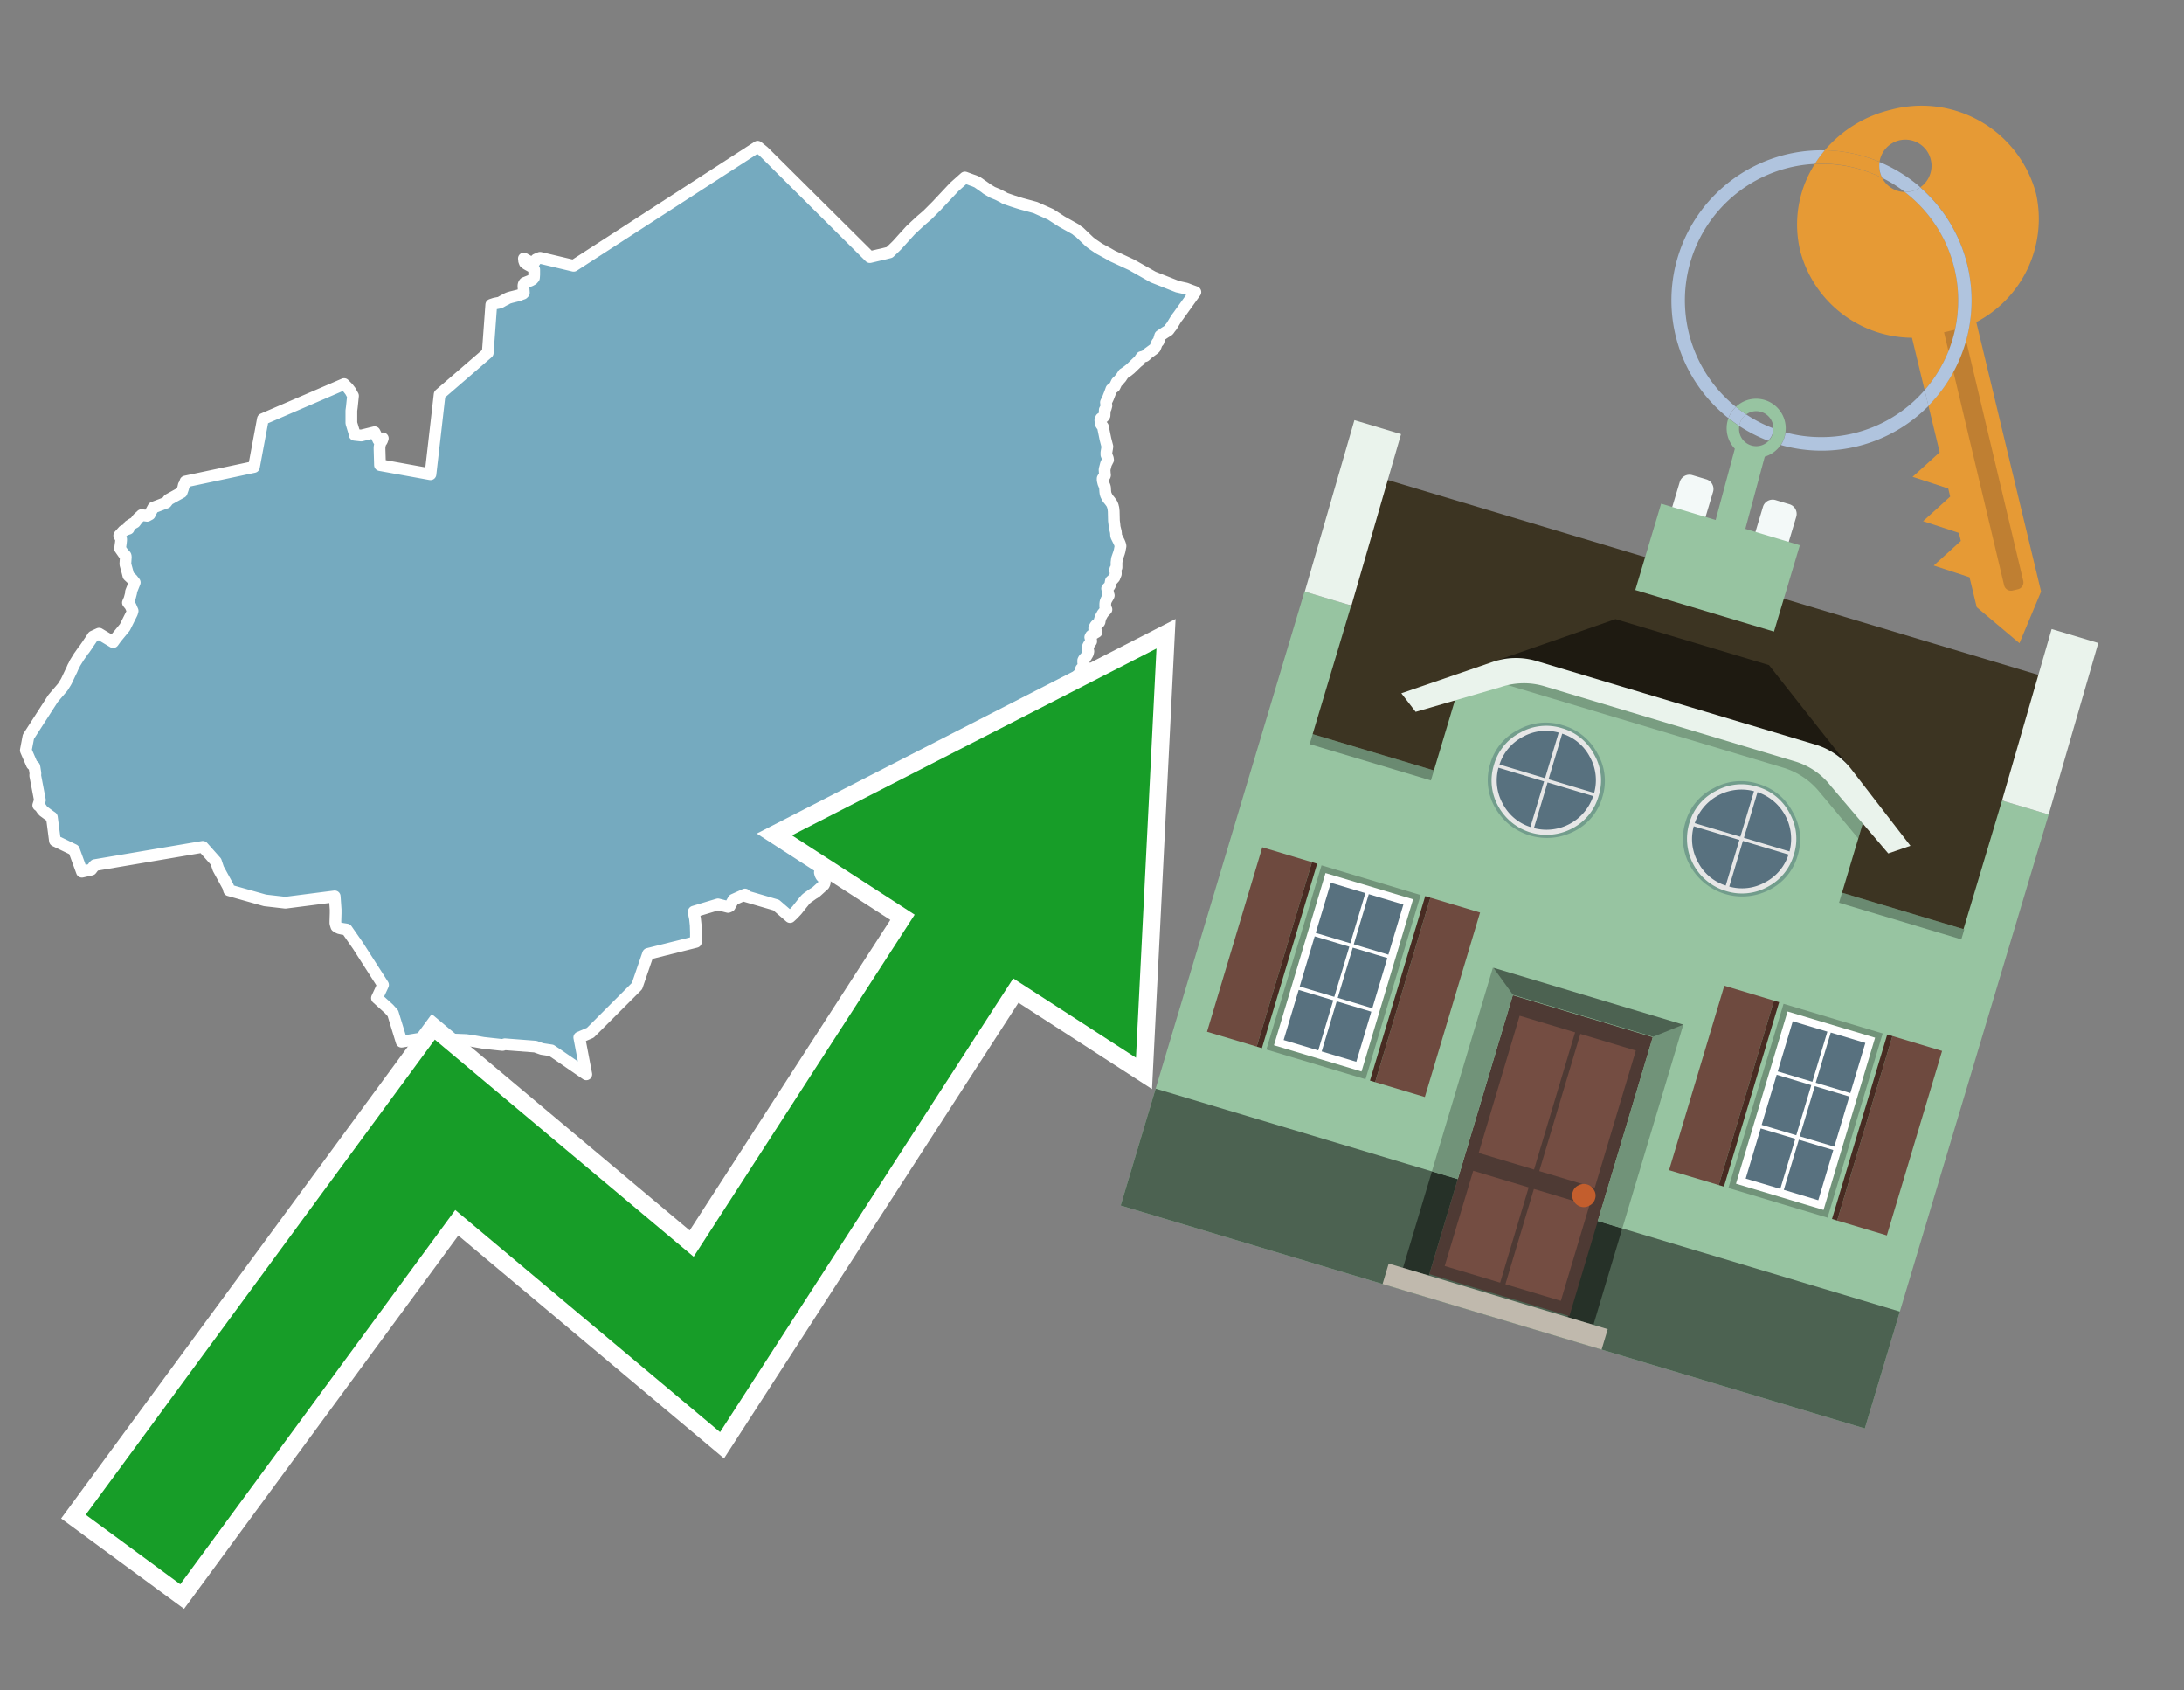
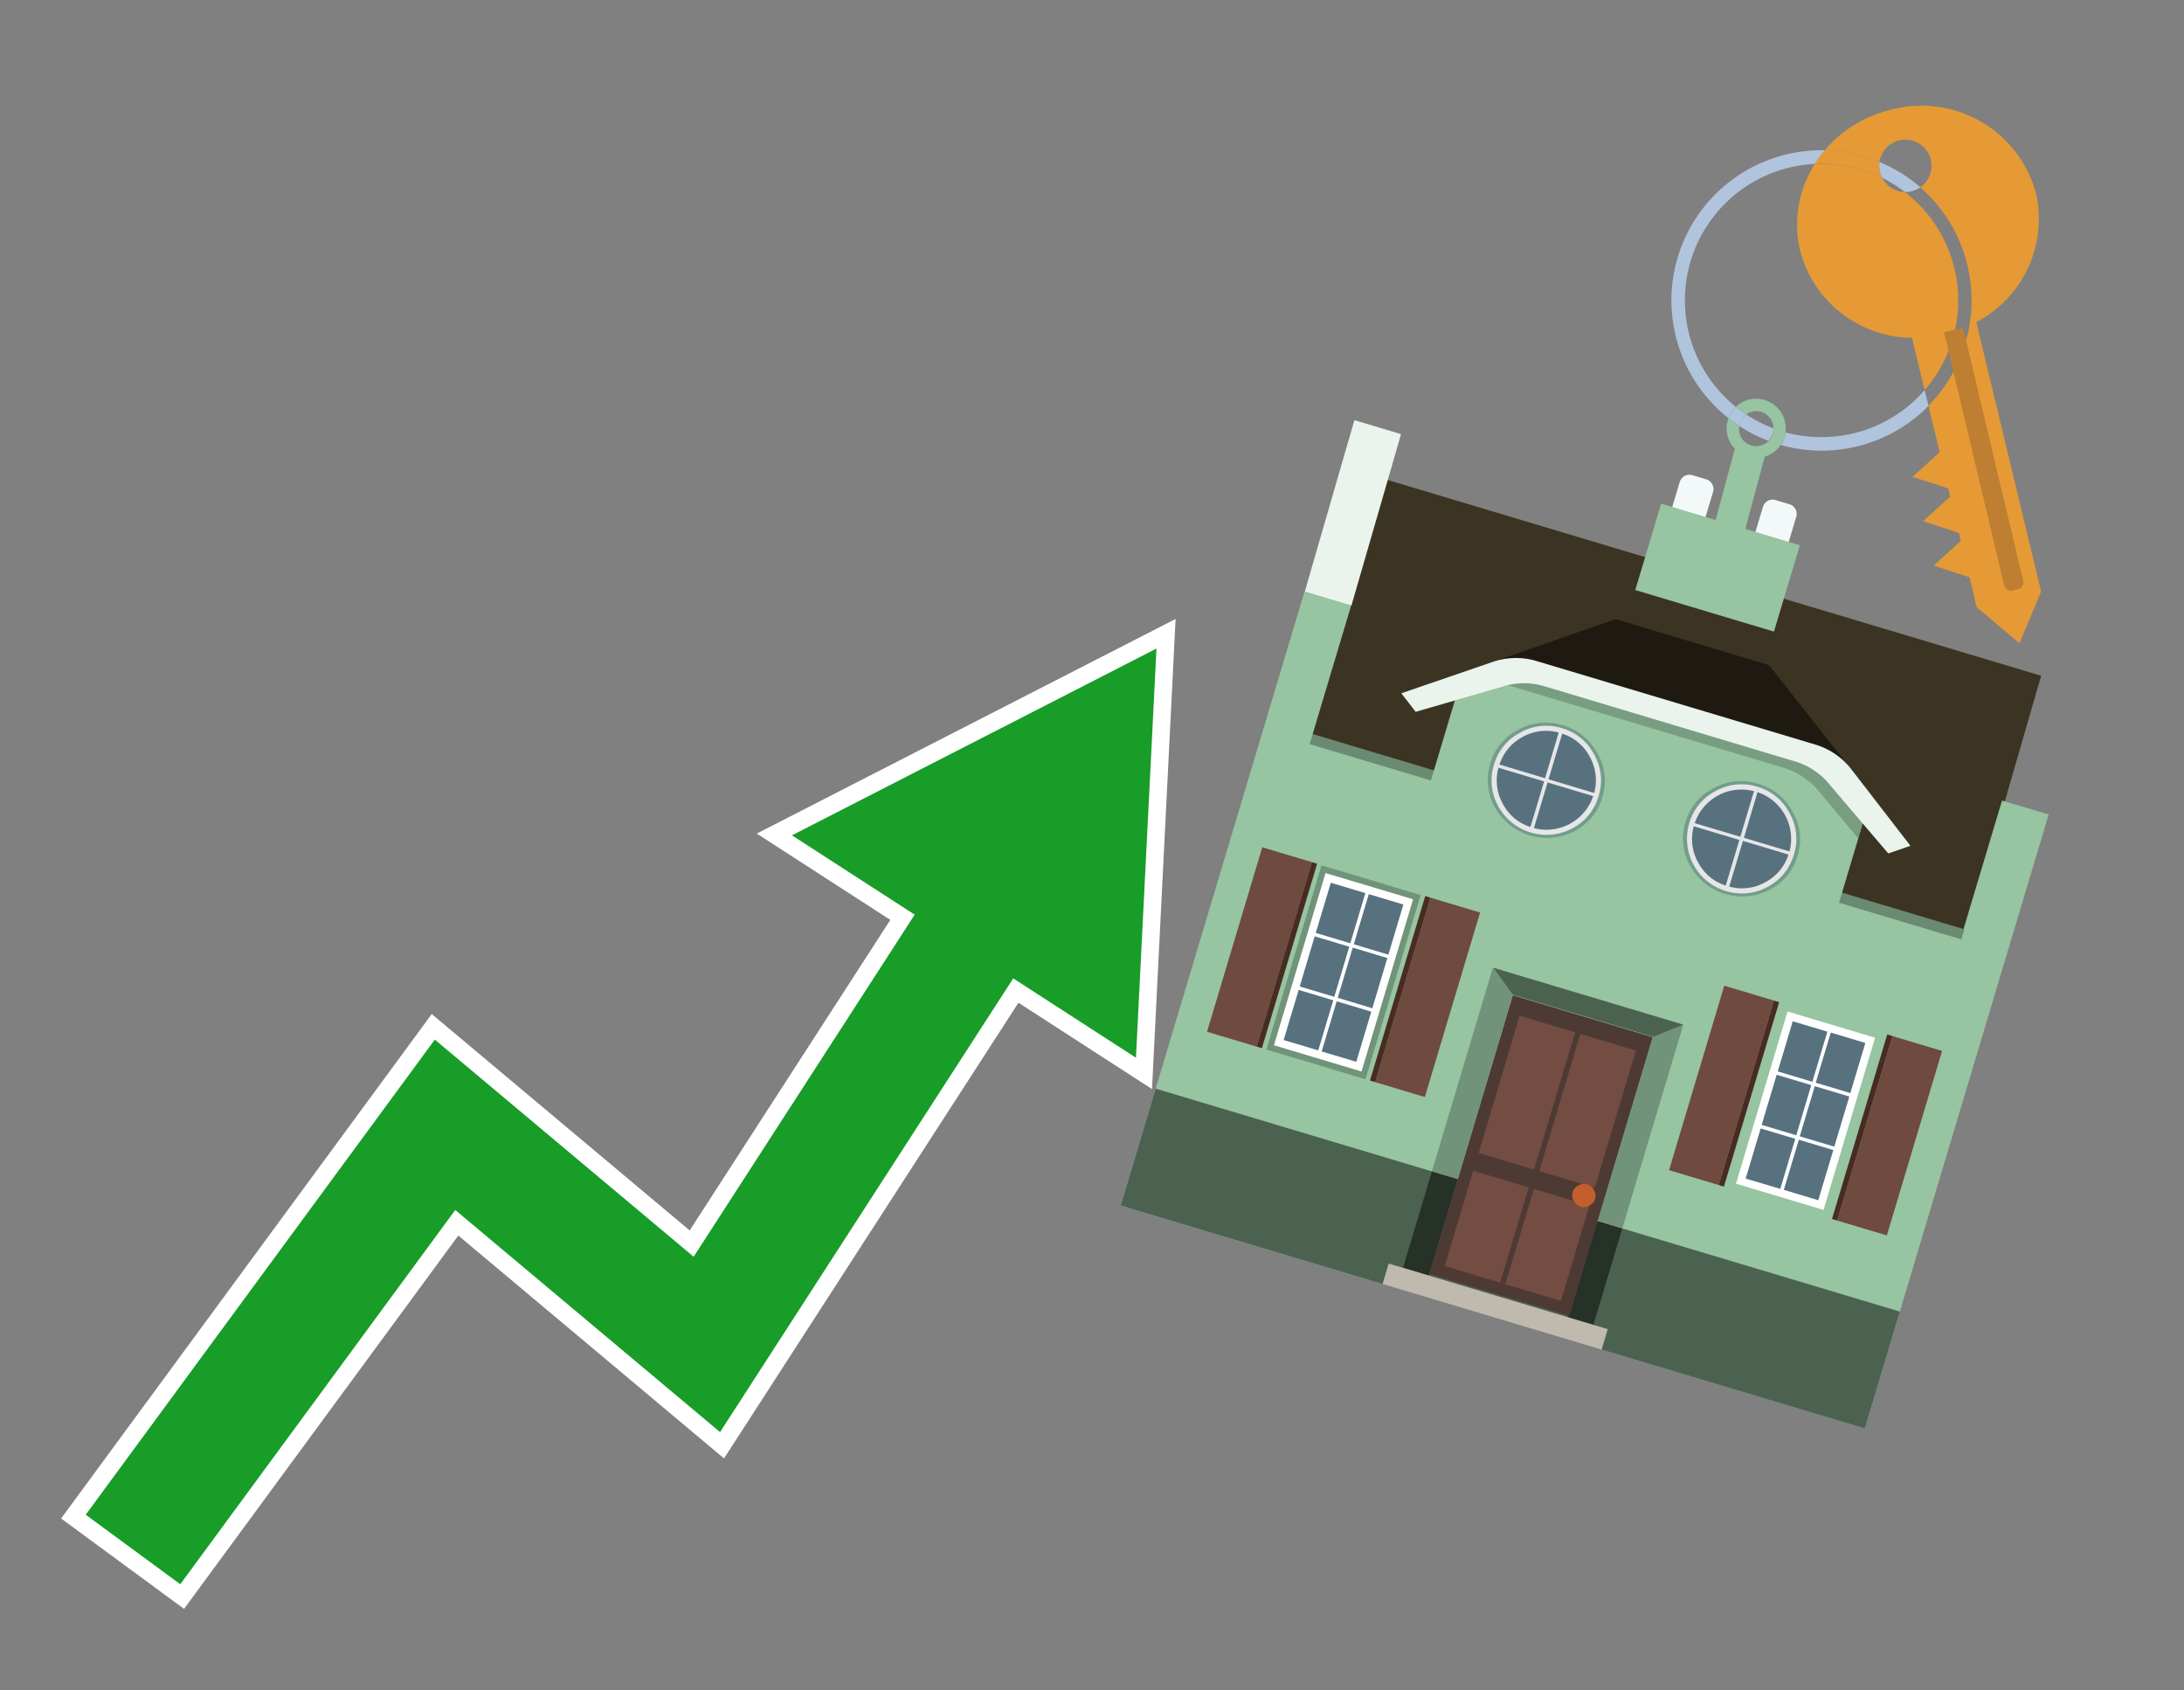
<svg xmlns="http://www.w3.org/2000/svg" id="Text" width="93.05" height="72" viewBox="0 0 93.05 72">
  <rect x="0" y="0" width="93.05" height="72" fill="#808080" stroke="none" />
-   <polygon points="14.66,16.36 14.69,16.39 14.83,16.53 14.93,16.66 15.04,16.86 14.99,17.34 14.97,17.49 14.97,17.52 14.97,17.57 14.97,17.63 14.97,17.95 14.97,18.02 15.1,18.45 15.11,18.52 15.39,18.55 15.96,18.41 16,18.49 16.05,18.59 16.12,18.74 16.31,18.67 16.27,18.78 16.23,18.83 16.21,18.87 16.19,18.93 16.17,19.05 16.17,19.13 16.19,19.81 18.34,20.2 18.73,16.8 20.78,15.03 20.93,12.98 21.08,12.93 21.29,12.89 21.35,12.86 21.4,12.83 21.49,12.78 21.56,12.75 21.6,12.72 21.67,12.69 21.77,12.66 22.01,12.6 22.13,12.57 22.19,12.54 22.28,12.51 22.32,12.47 22.31,12.33 22.3,12.17 22.31,12.12 22.32,12.09 22.35,12.05 22.6,11.95 22.69,11.9 22.75,11.83 22.76,11.7 22.76,11.64 22.76,11.6 22.76,11.53 22.76,11.48 22.71,11.4 22.44,11.25 22.36,11.19 22.33,11.11 22.33,11.08 22.32,11.01 22.69,11.22 22.78,11.15 22.84,11.05 23.01,10.98 24.44,11.32 32.28,6.25 32.53,6.45 37.06,10.95 37.44,10.86 37.58,10.83 37.9,10.75 38.15,10.51 38.23,10.43 38.5,10.13 38.8,9.8 38.91,9.7 38.96,9.65 39.23,9.4 39.51,9.16 39.6,9.07 39.77,8.9 39.9,8.77 40.66,7.96 41.11,7.56 41.41,7.67 41.5,7.7 41.64,7.76 41.84,7.9 41.97,7.99 42.03,8.04 42.28,8.19 42.5,8.28 42.74,8.4 42.8,8.44 42.88,8.47 43.14,8.56 43.39,8.64 43.52,8.68 44.11,8.84 44.76,9.13 45.24,9.44 45.76,9.73 45.83,9.77 45.9,9.83 45.98,9.88 46.42,10.3 46.55,10.4 46.8,10.57 46.85,10.6 47.2,10.79 47.39,10.9 48.21,11.28 49.13,11.8 50.17,12.21 50.53,12.29 50.71,12.36 50.93,12.44 50.19,13.47 50.12,13.56 49.92,13.89 49.84,13.99 49.8,14.05 49.77,14.08 49.64,14.16 49.43,14.3 49.36,14.54 49.3,14.6 49.27,14.67 49.24,14.75 49.21,14.82 49.17,14.86 48.87,15.08 48.83,15.13 48.78,15.17 48.63,15.21 48.58,15.28 48.54,15.36 48.5,15.39 48.45,15.43 48.16,15.71 48.02,15.82 47.87,15.92 47.76,16.09 47.68,16.18 47.65,16.22 47.58,16.28 47.49,16.47 47.35,16.58 47.3,16.72 47.21,16.95 47.12,17.14 47.13,17.22 47.14,17.28 47.11,17.39 47.07,17.46 47.06,17.7 47.02,17.76 46.91,17.82 46.88,17.9 46.9,18.05 46.93,18.1 46.99,18.17 47.01,18.27 47.1,18.71 47.18,19.02 47.17,19.09 47.14,19.27 47.14,19.32 47.14,19.37 47.2,19.52 47.21,19.59 47.18,19.64 47.17,19.67 47.14,19.72 47.12,19.77 47.06,20 47.07,20.15 47.08,20.24 47.07,20.27 47.04,20.3 47.01,20.33 46.98,20.38 46.98,20.42 46.98,20.45 47.01,20.58 47.06,20.7 47.07,20.73 47.08,20.77 47.09,20.93 47.1,21.01 47.12,21.08 47.17,21.18 47.2,21.23 47.29,21.34 47.37,21.45 47.39,21.5 47.41,21.54 47.42,21.59 47.44,21.66 47.44,21.69 47.45,21.77 47.46,22.18 47.48,22.34 47.49,22.45 47.54,22.65 47.55,22.74 47.55,22.78 47.56,22.84 47.59,22.9 47.68,23.08 47.71,23.15 47.72,23.18 47.73,23.21 47.74,23.26 47.7,23.47 47.69,23.5 47.68,23.54 47.59,23.8 47.58,23.87 47.58,23.9 47.57,23.94 47.57,24.17 47.52,24.24 47.51,24.28 47.51,24.31 47.54,24.39 47.54,24.45 47.49,24.57 47.48,24.6 47.38,24.71 47.33,24.75 47.31,24.85 47.31,24.88 47.3,24.91 47.27,24.97 47.24,25 47.2,25.04 47.17,25.07 47.23,25.33 47.24,25.36 47.23,25.39 47.14,25.54 47.12,25.59 47.1,25.64 47.09,25.72 47.09,25.85 47.1,25.89 47.14,25.96 47.05,26.05 46.97,26.15 46.95,26.19 46.9,26.28 46.88,26.35 46.86,26.39 46.85,26.48 46.83,26.52 46.8,26.55 46.73,26.59 46.68,26.64 46.65,26.69 46.62,26.75 46.62,26.79 46.7,26.88 46.72,26.92 46.65,26.96 46.54,27.03 46.48,27.08 46.45,27.14 46.49,27.28 46.49,27.32 46.38,27.48 46.36,27.52 46.35,27.55 46.34,27.59 46.37,27.74 46.36,27.79 46.35,27.83 46.33,27.87 46.26,27.99 46.23,28.02 46.19,28.06 46.17,28.09 46.15,28.13 46.15,28.22 46.18,28.28 46.2,28.31 46.18,28.38 46.1,28.45 46.06,28.49 46.05,28.52 46.05,28.66 46.02,28.7 45.95,28.73 45.92,28.76 45.9,28.79 45.89,28.87 45.86,28.96 45.81,29.04 45.7,29.18 45.7,29.3 45.7,29.33 45.54,29.41 45.5,29.45 45.49,29.48 45.47,29.52 45.42,29.59 45.39,29.62 45.34,29.66 45.24,29.8 45.15,29.88 45.11,29.91 44.92,29.94 44.73,30 44.67,30.03 44.59,30.06 44.39,30.1 44.28,30.13 44.25,30.17 44.24,30.21 44.23,30.26 44.21,30.3 44.17,30.34 43.92,30.37 43.77,30.48 43.72,30.52 43.63,30.56 43.36,30.65 43.12,30.7 43.07,30.74 42.96,30.92 42.85,31.02 42.82,31.05 42.73,31.11 42.67,31.14 42.51,31.24 42.42,31.31 42.29,31.41 42.22,31.5 42.1,31.7 42.07,31.73 41.99,31.92 41.93,32 41.9,32.03 41.86,32.06 41.77,32.11 41.7,32.17 41.67,32.22 41.65,32.26 41.64,32.31 41.63,32.34 41.65,32.59 41.64,32.62 41.59,32.72 41.54,32.76 41.49,32.85 41.32,33.1 41.29,33.13 41.22,33.16 41.07,33.23 40.86,33.33 40.6,33.39 40.47,33.27 39.25,33.07 39.06,33.43 39.06,33.53 38.98,33.48 38.6,33.56 38.59,33.59 38.56,33.67 38.52,33.73 38.49,33.76 38.36,33.91 38.33,33.99 38.29,34.04 38.23,34.13 38.2,34.16 38.17,34.19 38.13,34.23 36.79,35.42 36.62,35.62 36.12,36.12 36.07,36.16 35.99,36.23 35.89,36.29 35.84,36.32 35.78,36.37 35.72,36.43 35.69,36.46 35.52,36.67 35.46,36.54 35.32,36.58 35.1,36.64 34.94,37.1 34.93,37.16 34.94,37.2 34.95,37.24 34.98,37.3 35,37.33 35.08,37.41 35.09,37.45 35.13,37.49 35.14,37.53 35.14,37.58 35.13,37.63 35.1,37.69 34.78,37.98 34.71,38.03 34.64,38.07 34.4,38.24 34.34,38.29 34.26,38.38 34.23,38.42 34.18,38.48 33.95,38.77 33.79,38.94 33.66,39.06 33.07,38.55 31.7,38.15 31.74,38.1 31.25,38.32 31.09,38.6 31.02,38.63 30.59,38.52 29.56,38.83 29.58,38.98 29.61,39.12 29.64,39.41 29.65,39.72 29.65,40.04 29.65,40.12 27.61,40.63 27.14,42 25.15,43.99 24.68,44.19 24.98,45.76 23.7,44.88 23.49,44.74 23.09,44.68 22.89,44.61 22.81,44.58 21.51,44.48 21.41,44.51 20.86,44.45 20.59,44.42 20.14,44.34 19.86,44.3 18.86,44.26 18.38,44.16 17.11,44.37 16.74,43.16 16.57,42.97 16.06,42.51 16.32,41.95 15.25,40.28 14.77,39.59 14.58,39.56 14.45,39.53 14.33,39.46 14.29,39.33 14.29,39.23 14.3,38.9 14.3,38.74 14.26,38.18 12.16,38.45 11.29,38.35 9.76,37.92 9.72,37.77 9.3,37 9.2,36.7 8.64,36.07 4.04,36.85 4,36.89 3.98,36.92 3.89,37.04 3.49,37.13 3.15,36.2 2.34,35.81 2.21,34.81 2.15,34.77 1.85,34.55 1.79,34.48 1.71,34.36 1.67,34.33 1.63,34.3 1.7,34.08 1.5,33.03 1.51,32.94 1.47,32.69 1.46,32.65 1.36,32.56 1.1,31.96 1.21,31.38 2.26,29.75 2.43,29.55 2.67,29.27 2.71,29.21 2.77,29.11 2.79,29.08 2.83,29.01 2.92,28.82 3.01,28.63 3.03,28.59 3.05,28.55 3.11,28.41 3.15,28.34 3.19,28.25 3.37,27.96 3.4,27.92 3.56,27.69 3.59,27.66 3.75,27.43 3.78,27.38 3.87,27.25 3.89,27.22 3.96,27.11 4.22,26.99 4.82,27.35 4.95,27.17 5.32,26.72 5.62,26.12 5.63,26.09 5.65,26.02 5.56,25.81 5.53,25.77 5.45,25.67 5.52,25.51 5.53,25.47 5.59,25.24 5.58,25.21 5.74,24.81 5.63,24.67 5.47,24.52 5.43,24.36 5.34,24.03 5.36,23.71 5.35,23.67 5.31,23.62 5.27,23.59 5.11,23.36 5.12,23.33 5.15,23.11 5.16,23.01 5.16,22.96 5.08,22.81 5.26,22.61 5.39,22.55 5.48,22.52 5.5,22.4 5.64,22.31 5.75,22.25 5.87,22.09 5.93,22.03 5.97,22 6.03,21.94 6.27,21.97 6.38,21.91 6.41,21.84 6.53,21.62 7.08,21.41 7.18,21.28 7.74,20.97 7.8,20.8 7.83,20.67 7.87,20.62 7.9,20.51 10.82,19.89 11.2,17.85 " fill="#75aabf" stroke="#fff" stroke-linejoin="round" stroke-width="0.5" />
  <polygon points="49.272 27.624 33.741 35.58 38.97 38.959 29.553 53.529 18.525 44.281 3.652 64.518 7.681 67.479 19.396 51.538 30.678 60.999 43.169 41.673 48.398 45.053 49.272 27.624" fill="none" stroke="#fff" stroke-miterlimit="10" stroke-width="1.5" />
  <polygon points="49.272 27.624 33.741 35.58 38.97 38.959 29.553 53.529 18.525 44.281 3.652 64.518 7.681 67.479 19.396 51.538 30.678 60.999 43.169 41.673 48.398 45.053 49.272 27.624" fill="#179d28" />
  <path d="M80.19,7.577a1.16,1.16,0,0,1-.094-.251,1.114,1.114,0,0,1-.018-.429A6.367,6.367,0,0,0,77.743,6.4a5.269,5.269,0,0,0-.423.577c.1,0,.192-.007.288-.007A5.794,5.794,0,0,1,80.19,7.577Z" fill="#e69a35" />
  <path d="M77.608,6.4A6.394,6.394,0,0,0,73.64,17.81a1.26,1.26,0,0,1,.317-.48A5.821,5.821,0,0,1,77.32,6.981a5.269,5.269,0,0,1,.423-.577Z" fill="#b0c4de" />
  <path d="M84.2,13.72a4.962,4.962,0,0,0,2.545-5.48,5.047,5.047,0,0,0-6.179-3.566A5.322,5.322,0,0,0,77.743,6.4a6.367,6.367,0,0,1,2.335.493,1.114,1.114,0,1,1,1.736,1.084,6.392,6.392,0,0,1,.347,9.3l.479,1.985-.438.4-.716.648.92.3.6.2.082.341-.438.4-.716.648.92.3.605.2.082.341-.438.4-.716.649.92.3.605.2.307,1.274,1.821,1.534.921-2.2Z" fill="#e69a35" />
  <path d="M81.154,8.179a1.115,1.115,0,0,1-.964-.6,5.794,5.794,0,0,0-2.582-.6c-.1,0-.192,0-.288.007a4.783,4.783,0,0,0-.625,3.685,4.962,4.962,0,0,0,4.765,3.715L82,16.617a5.82,5.82,0,0,0-.846-8.438Z" fill="#e69a35" />
  <path d="M74.1,18.142a6.386,6.386,0,0,0,1.232.63.73.73,0,0,0,.224-.527h0a5.783,5.783,0,0,1-1.159-.593A.733.733,0,0,0,74.1,18.142Z" fill="#b0c4de" />
  <path d="M74.4,17.652q-.228-.152-.44-.322a1.26,1.26,0,0,0-.317.48c.148.117.3.228.46.332A.733.733,0,0,1,74.4,17.652Z" fill="#b0c4de" />
  <path d="M74.824,16.984a1.257,1.257,0,0,0-.867.346c.141.114.288.222.44.322a.731.731,0,0,1,1.159.593h0a.732.732,0,1,1-1.463,0,.7.7,0,0,1,.007-.1c-.158-.1-.312-.215-.46-.332a1.258,1.258,0,0,0,.273,1.3l-.979,3.635,1.275.341.98-3.639a1.266,1.266,0,0,0,.681-.5,1.249,1.249,0,0,0,.2-.538,1.328,1.328,0,0,0,.012-.168A1.262,1.262,0,0,0,74.824,16.984Z" fill="#97c4a1" />
  <path d="M85.974,25.1l-.226.053a.3.3,0,0,1-.362-.223l-2.56-10.777.81-.193L86.2,24.736A.3.3,0,0,1,85.974,25.1Z" fill="#bf7f32" />
  <path d="M80.1,7.326a1.16,1.16,0,0,0,.094.251,5.833,5.833,0,0,1,.964.6,1.137,1.137,0,0,0,.287-.031,1.108,1.108,0,0,0,.373-.167A6.371,6.371,0,0,0,80.078,6.9,1.114,1.114,0,0,0,80.1,7.326Z" fill="#b0c4de" />
  <path d="M77.608,18.618a5.836,5.836,0,0,1-1.534-.2,1.24,1.24,0,0,1-.2.537,6.4,6.4,0,0,0,6.291-1.666L82,16.617A5.807,5.807,0,0,1,77.608,18.618Z" fill="#b0c4de" />
-   <path d="M81.814,7.981a1.108,1.108,0,0,1-.373.167,1.137,1.137,0,0,1-.287.031A5.82,5.82,0,0,1,82,16.617l.161.667a6.392,6.392,0,0,0-.347-9.3Z" fill="#b0c4de" />
  <polygon points="83.79 39.753 55.78 31.364 58.988 20.404 86.964 28.783 83.79 39.753 83.79 39.753" fill="#3c3422" fill-rule="evenodd" />
  <polygon points="81.705 53.32 87.284 34.692 85.297 34.097 83.656 39.575 55.926 31.269 57.567 25.791 55.579 25.196 47.746 51.348 79.451 60.844 81.705 53.32" fill="#97c4a1" fill-rule="evenodd" />
  <rect x="69.522" y="21.148" width="0.444" height="28.983" transform="translate(15.592 92.226) rotate(-73.326)" opacity="0.3" />
-   <polygon points="87.284 34.692 85.297 34.097 87.411 26.793 89.398 27.388 87.284 34.692 87.284 34.692" fill="#eaf3ec" fill-rule="evenodd" />
  <polygon points="57.578 25.794 55.591 25.199 57.705 17.896 59.692 18.491 57.578 25.794 57.578 25.794" fill="#eaf3ec" fill-rule="evenodd" />
  <polygon points="79.451 60.844 80.943 55.865 49.238 46.369 47.747 51.348 79.451 60.844 79.451 60.844" fill="#4c6251" fill-rule="evenodd" />
  <path d="M71.566,20.528l-.522,1.743,1.418.425.523-1.744a.432.432,0,0,0-.289-.536l-.593-.177A.431.431,0,0,0,71.566,20.528Z" fill="#f3f9f8" fill-rule="evenodd" />
  <path d="M75.111,21.589l-.522,1.743,1.418.425.522-1.743a.43.43,0,0,0-.289-.536l-.593-.178A.43.43,0,0,0,75.111,21.589Z" fill="#f3f9f8" fill-rule="evenodd" />
  <polygon points="75.368 28.329 68.829 26.37 63.807 28.121 78.733 32.591 75.368 28.329" fill="#1e1a11" />
  <polygon points="78.248 32.422 64.442 28.287 62.236 28.998 60.064 36.247 77.453 41.455 79.651 34.116 78.248 32.422" fill="#97c4a1" />
  <path d="M77.74,32.516S65.088,28.725,65,28.7l-.938.43,11.892,3.562a3.175,3.175,0,0,1,1.532,1l1.685,2.02.327-1.09Z" fill-rule="evenodd" opacity="0.2" />
  <path d="M77.35,31.716,65.458,28.154a3.041,3.041,0,0,0-1.854.037l-3.9,1.339.611.79,3.626-1.054a3.045,3.045,0,0,1,1.855-.037l10.673,3.2A3.028,3.028,0,0,1,78,33.477l2.45,2.874.945-.325-2.518-3.26A3.036,3.036,0,0,0,77.35,31.716Z" fill="#eaf3ec" />
  <polygon points="76.683 23.223 70.773 21.453 69.671 25.132 75.581 26.902 76.683 23.223 76.683 23.223" fill="#97c4a1" fill-rule="evenodd" />
  <g id="Symbol_9_0_Layer2_0_MEMBER_8_MEMBER_21_MEMBER_0_FILL" data-name="Symbol 9 0 Layer2 0 MEMBER 8 MEMBER 21 MEMBER 0 FILL">
    <path d="M66.584,30.892a2.39,2.39,0,0,0-1.891.189,2.317,2.317,0,0,0-1.2,1.448A2.345,2.345,0,0,0,63.7,34.4a2.528,2.528,0,0,0,3.367,1.008,2.339,2.339,0,0,0,1.2-1.447,2.313,2.313,0,0,0-.208-1.87A2.394,2.394,0,0,0,66.584,30.892Z" fill="#729d8c" />
  </g>
  <g id="Symbol_9_0_Layer2_0_MEMBER_8_MEMBER_21_MEMBER_1_FILL" data-name="Symbol 9 0 Layer2 0 MEMBER 8 MEMBER 21 MEMBER 1 FILL">
    <path d="M66.547,31.016a2.241,2.241,0,0,0-1.769.185,2.213,2.213,0,0,0-1.127,1.376,2.239,2.239,0,0,0,.185,1.768,2.341,2.341,0,0,0,3.145.942,2.234,2.234,0,0,0,1.126-1.376,2.207,2.207,0,0,0-.185-1.768A2.237,2.237,0,0,0,66.547,31.016Z" fill="#e6e6e6" />
  </g>
  <g id="Symbol_9_0_Layer2_0_MEMBER_8_MEMBER_21_MEMBER_2_MEMBER_0_FILL" data-name="Symbol 9 0 Layer2 0 MEMBER 8 MEMBER 21 MEMBER 2 MEMBER 0 FILL">
    <path d="M65.787,33.284,63.843,32.7a2.036,2.036,0,0,0,.186,1.539,2.015,2.015,0,0,0,1.175.986Z" fill="#58717f" />
  </g>
  <g id="Symbol_9_0_Layer2_0_MEMBER_8_MEMBER_21_MEMBER_2_MEMBER_1_FILL" data-name="Symbol 9 0 Layer2 0 MEMBER 8 MEMBER 21 MEMBER 2 MEMBER 1 FILL">
    <path d="M65.827,33.148l.582-1.944a2.01,2.01,0,0,0-1.523.178,2.037,2.037,0,0,0-1,1.183Z" fill="#58717f" />
  </g>
  <g id="Symbol_9_0_Layer2_0_MEMBER_8_MEMBER_21_MEMBER_2_MEMBER_2_FILL" data-name="Symbol 9 0 Layer2 0 MEMBER 8 MEMBER 21 MEMBER 2 MEMBER 2 FILL">
    <path d="M67.878,33.91l-1.943-.582-.582,1.944a2.1,2.1,0,0,0,2.525-1.362Z" fill="#58717f" />
  </g>
  <g id="Symbol_9_0_Layer2_0_MEMBER_8_MEMBER_21_MEMBER_2_MEMBER_3_FILL" data-name="Symbol 9 0 Layer2 0 MEMBER 8 MEMBER 21 MEMBER 2 MEMBER 3 FILL">
    <path d="M66.558,31.249l-.582,1.943,1.943.582a2.031,2.031,0,0,0-.186-1.539A2.009,2.009,0,0,0,66.558,31.249Z" fill="#58717f" />
  </g>
  <g id="Symbol_9_0_Layer2_0_MEMBER_8_MEMBER_21_MEMBER_0_FILL-2" data-name="Symbol 9 0 Layer2 0 MEMBER 8 MEMBER 21 MEMBER 0 FILL">
    <path d="M74.9,33.384a2.4,2.4,0,0,0-1.891.189,2.316,2.316,0,0,0-1.2,1.448,2.341,2.341,0,0,0,.209,1.87A2.527,2.527,0,0,0,75.387,37.9a2.345,2.345,0,0,0,1.2-1.447,2.314,2.314,0,0,0-.209-1.87A2.389,2.389,0,0,0,74.9,33.384Z" fill="#729d8c" />
  </g>
  <g id="Symbol_9_0_Layer2_0_MEMBER_8_MEMBER_21_MEMBER_1_FILL-2" data-name="Symbol 9 0 Layer2 0 MEMBER 8 MEMBER 21 MEMBER 1 FILL">
    <path d="M74.867,33.508a2.239,2.239,0,0,0-1.768.185,2.21,2.21,0,0,0-1.127,1.376,2.316,2.316,0,0,0,1.564,2.883,2.261,2.261,0,0,0,1.765-.173A2.237,2.237,0,0,0,76.428,36.4a2.209,2.209,0,0,0-.185-1.769A2.239,2.239,0,0,0,74.867,33.508Z" fill="#e6e6e6" />
  </g>
  <g id="Symbol_9_0_Layer2_0_MEMBER_8_MEMBER_21_MEMBER_2_MEMBER_0_FILL-2" data-name="Symbol 9 0 Layer2 0 MEMBER 8 MEMBER 21 MEMBER 2 MEMBER 0 FILL">
    <path d="M74.107,35.776l-1.943-.582a2.031,2.031,0,0,0,.186,1.539,2.009,2.009,0,0,0,1.175.986Z" fill="#58717f" />
  </g>
  <g id="Symbol_9_0_Layer2_0_MEMBER_8_MEMBER_21_MEMBER_2_MEMBER_1_FILL-2" data-name="Symbol 9 0 Layer2 0 MEMBER 8 MEMBER 21 MEMBER 2 MEMBER 1 FILL">
    <path d="M74.148,35.64,74.73,33.7a2.1,2.1,0,0,0-2.525,1.362Z" fill="#58717f" />
  </g>
  <g id="Symbol_9_0_Layer2_0_MEMBER_8_MEMBER_21_MEMBER_2_MEMBER_2_FILL-2" data-name="Symbol 9 0 Layer2 0 MEMBER 8 MEMBER 21 MEMBER 2 MEMBER 2 FILL">
    <path d="M76.2,36.4l-1.943-.582-.582,1.944a2.015,2.015,0,0,0,1.523-.178A2.036,2.036,0,0,0,76.2,36.4Z" fill="#58717f" />
  </g>
  <g id="Symbol_9_0_Layer2_0_MEMBER_8_MEMBER_21_MEMBER_2_MEMBER_3_FILL-2" data-name="Symbol 9 0 Layer2 0 MEMBER 8 MEMBER 21 MEMBER 2 MEMBER 3 FILL">
    <path d="M74.879,33.741,74.3,35.684l1.943.582a2.1,2.1,0,0,0-1.361-2.525Z" fill="#58717f" />
  </g>
  <polygon points="51.426 43.946 53.542 44.58 55.896 36.723 53.78 36.089 51.426 43.946 51.426 43.946" fill="#6e4a3f" fill-rule="evenodd" />
  <polygon points="53.542 44.58 53.764 44.647 56.117 36.789 55.896 36.723 53.542 44.58 53.542 44.58" fill="#482b22" fill-rule="evenodd" />
  <polygon points="60.706 46.726 58.59 46.092 60.943 38.235 63.059 38.868 60.706 46.726 60.706 46.726" fill="#6e4a3f" fill-rule="evenodd" />
  <polygon points="58.59 46.092 58.368 46.026 60.722 38.168 60.943 38.235 58.59 46.092 58.59 46.092" fill="#482b22" fill-rule="evenodd" />
  <rect x="53.146" y="39.209" width="8.19" height="4.408" transform="translate(1.145 84.365) rotate(-73.326)" fill="#719379" />
  <polygon points="60.205 38.304 56.474 37.187 54.277 44.522 58.008 45.639 60.205 38.304 60.205 38.304" fill="#fff" fill-rule="evenodd" />
  <path d="M59.792,38.527l-.64,2.136-1.474-.442.639-2.135,1.475.441Zm-1.621-.485-.64,2.136-1.474-.442L56.7,37.6l1.474.442Zm-2.158,1.84,1.475.441-.64,2.136-1.474-.441.639-2.136Zm-.683,2.282,1.474.441-.639,2.136L54.69,44.3l.64-2.135Zm.981,2.621.639-2.136,1.475.442-.64,2.135-1.474-.441Zm2.158-1.84L56.994,42.5l.64-2.136,1.474.442-.639,2.136Z" fill="#58717f" fill-rule="evenodd" />
  <polygon points="80.39 52.621 78.274 51.988 80.628 44.13 82.743 44.764 80.39 52.621 80.39 52.621" fill="#6e4a3f" fill-rule="evenodd" />
  <polygon points="78.274 51.988 78.053 51.921 80.406 44.064 80.628 44.13 78.274 51.988 78.274 51.988" fill="#482b22" fill-rule="evenodd" />
  <polygon points="71.111 49.842 73.227 50.476 75.58 42.619 73.464 41.985 71.111 49.842 71.111 49.842" fill="#6e4a3f" fill-rule="evenodd" />
  <polygon points="73.227 50.476 73.448 50.542 75.802 42.685 75.58 42.619 73.227 50.476 73.227 50.476" fill="#482b22" fill-rule="evenodd" />
-   <rect x="72.83" y="45.105" width="8.19" height="4.408" transform="translate(9.534 107.426) rotate(-73.326)" fill="#719379" />
  <polygon points="76.159 43.083 79.889 44.2 77.692 51.535 73.962 50.418 76.159 43.083 76.159 43.083" fill="#fff" fill-rule="evenodd" />
  <path d="M76.381,43.5l1.475.442-.64,2.135-1.475-.441.64-2.136ZM78,43.981l1.474.442-.64,2.136-1.474-.442L78,43.981Zm.791,2.724-.64,2.135L76.679,48.4l.64-2.136,1.474.442Zm-.684,2.282-.639,2.135L76,50.68l.64-2.135,1.474.442Zm-2.26,1.65L74.375,50.2l.639-2.135,1.475.441-.64,2.136Zm-.791-2.724.64-2.135,1.474.441-.639,2.136-1.475-.442Z" fill="#58717f" fill-rule="evenodd" />
  <polygon points="67.888 56.431 69.118 52.323 68.019 51.994 66.789 56.102 67.888 56.431 67.888 56.431" fill="#263128" fill-rule="evenodd" />
  <polygon points="60.877 54.331 62.108 50.223 61.007 49.894 59.776 54.002 60.877 54.331 60.877 54.331" fill="#263128" fill-rule="evenodd" />
  <g id="Symbol_9_0_Layer2_0_MEMBER_8_MEMBER_12_MEMBER_0_FILL" data-name="Symbol 9 0 Layer2 0 MEMBER 8 MEMBER 12 MEMBER 0 FILL">
    <path d="M70.418,44.178l-5.965-1.786L60.9,54.27l5.964,1.786Z" fill="#4e3a34" />
  </g>
  <g id="Symbol_9_0_Layer2_0_MEMBER_8_MEMBER_12_MEMBER_1_MEMBER_0_FILL" data-name="Symbol 9 0 Layer2 0 MEMBER 8 MEMBER 12 MEMBER 1 MEMBER 0 FILL">
    <path d="M65.358,49.815l1.75-5.843-2.363-.708L63,49.107Z" fill="#744d42" />
  </g>
  <g id="Symbol_9_0_Layer2_0_MEMBER_8_MEMBER_12_MEMBER_1_MEMBER_1_FILL" data-name="Symbol 9 0 Layer2 0 MEMBER 8 MEMBER 12 MEMBER 1 MEMBER 1 FILL">
    <path d="M67.331,44.039l-1.75,5.842,2.364.708,1.75-5.842Z" fill="#744d42" />
  </g>
  <g id="Symbol_9_0_Layer2_0_MEMBER_8_MEMBER_12_MEMBER_2_MEMBER_0_FILL" data-name="Symbol 9 0 Layer2 0 MEMBER 8 MEMBER 12 MEMBER 2 MEMBER 0 FILL">
    <path d="M63.915,54.633l1.215-4.058-2.363-.707-1.215,4.057Z" fill="#744d42" />
  </g>
  <g id="Symbol_9_0_Layer2_0_MEMBER_8_MEMBER_12_MEMBER_2_MEMBER_1_FILL" data-name="Symbol 9 0 Layer2 0 MEMBER 8 MEMBER 12 MEMBER 2 MEMBER 1 FILL">
    <path d="M66.5,55.407l1.215-4.057-2.363-.708L64.138,54.7Z" fill="#744d42" />
  </g>
  <g id="Symbol_9_0_Layer2_0_MEMBER_8_MEMBER_13_FILL" data-name="Symbol 9 0 Layer2 0 MEMBER 8 MEMBER 13 FILL">
    <path d="M67.959,51.058a.439.439,0,0,0-.045-.367.487.487,0,0,0-.669-.2.445.445,0,0,0-.239.282.457.457,0,0,0,.041.378.481.481,0,0,0,.293.242.459.459,0,0,0,.377-.042A.453.453,0,0,0,67.959,51.058Z" fill="#c35e2d" />
  </g>
  <g id="Symbol_9_0_Layer2_0_MEMBER_8_MEMBER_14_FILL" data-name="Symbol 9 0 Layer2 0 MEMBER 8 MEMBER 14 FILL">
    <path d="M64.557,42.047l-.951-.833-2.6,8.68,1.1.329Z" fill="#719379" />
  </g>
  <g id="Symbol_9_0_Layer2_0_MEMBER_8_MEMBER_15_FILL" data-name="Symbol 9 0 Layer2 0 MEMBER 8 MEMBER 15 FILL">
    <path d="M71.718,43.643l-1.2.19L68.072,52.01l1.046.313Z" fill="#719379" />
  </g>
  <g id="Symbol_9_0_Layer2_0_MEMBER_8_MEMBER_16_FILL" data-name="Symbol 9 0 Layer2 0 MEMBER 8 MEMBER 16 FILL">
    <path d="M63.627,41.22l.836,1.156,5.961,1.786,1.294-.519Z" fill="#4c6251" />
  </g>
  <polygon points="58.905 54.69 59.166 53.819 68.498 56.614 68.237 57.485 58.905 54.69 58.905 54.69" fill="#c0b9ad" fill-rule="evenodd" />
</svg>